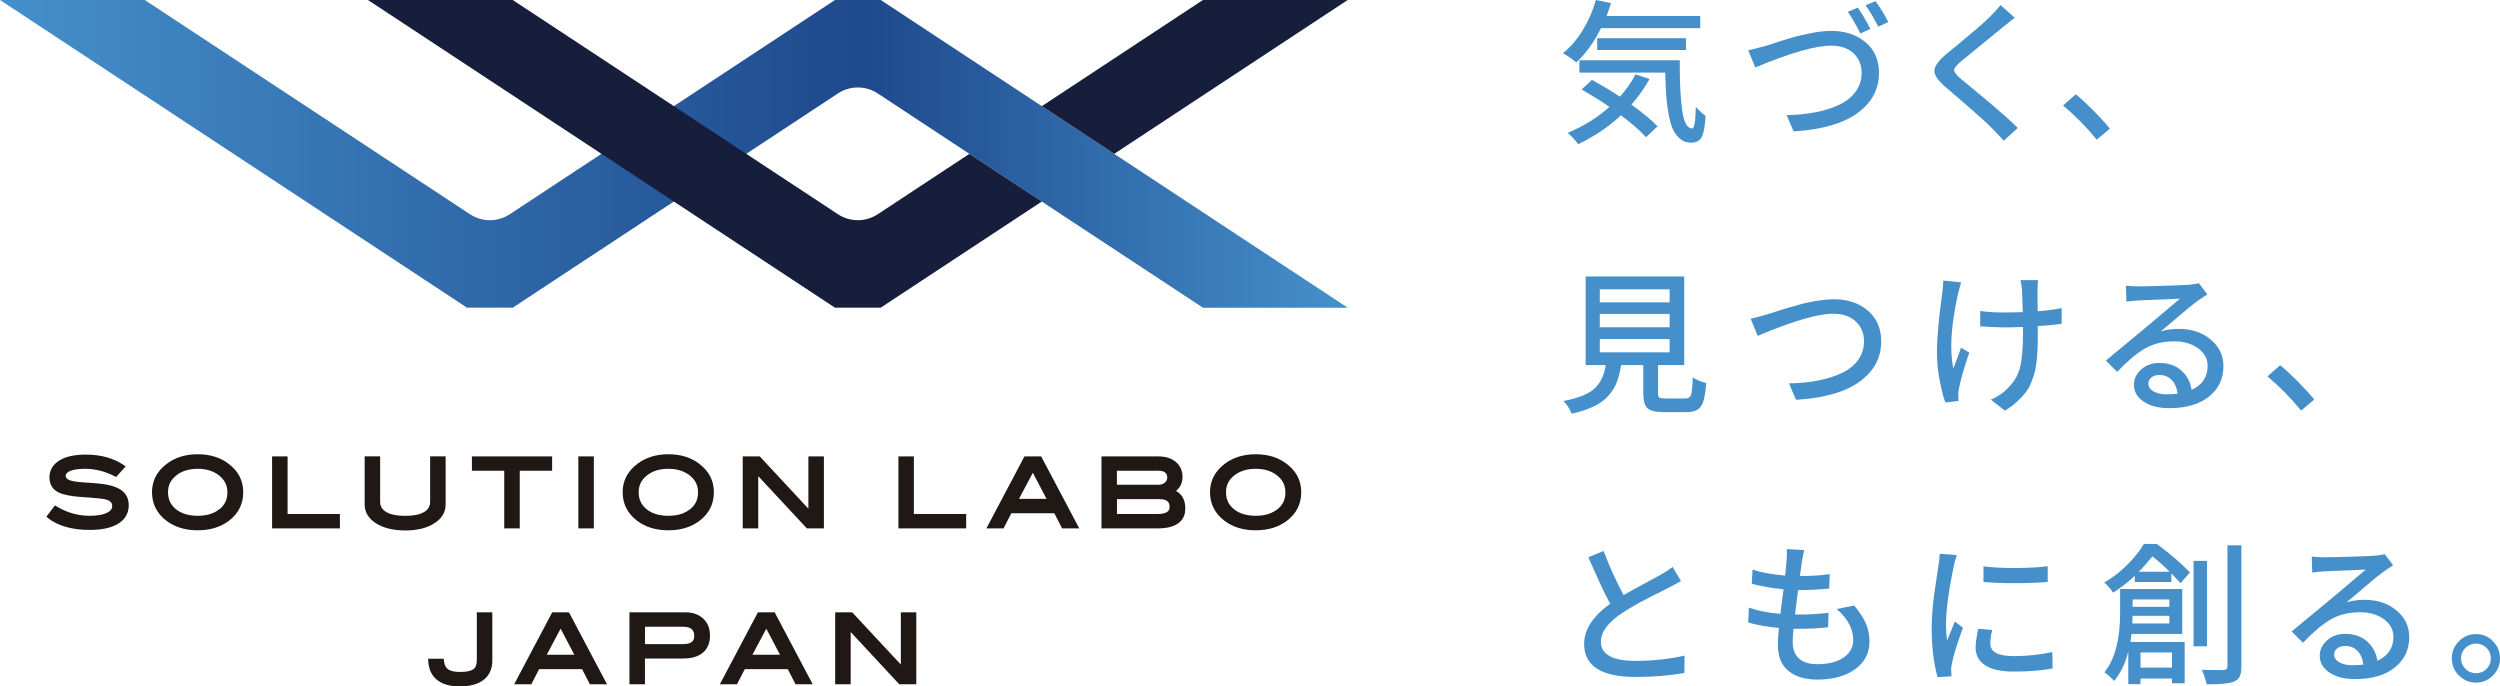
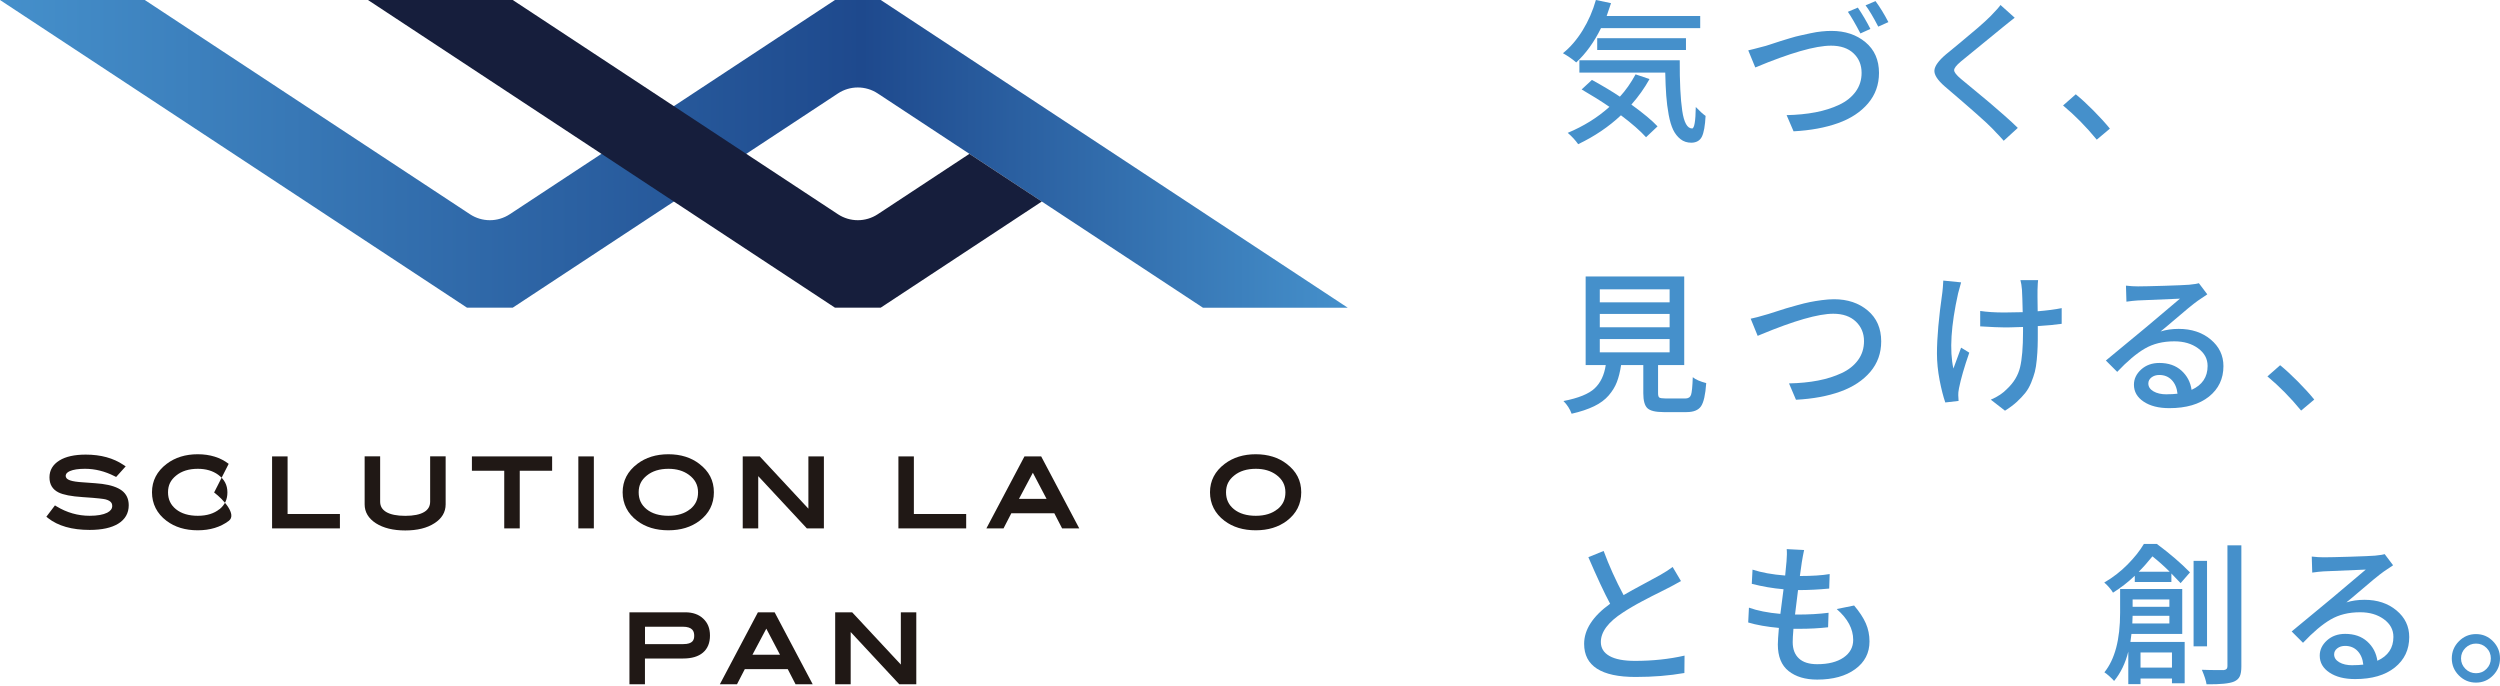
<svg xmlns="http://www.w3.org/2000/svg" id="d" width="474.03" height="130.14" viewBox="0 0 474.03 130.14">
  <defs>
    <linearGradient id="e" x1="0" y1="29.17" x2="255.54" y2="29.17" gradientUnits="userSpaceOnUse">
      <stop offset="0" stop-color="#4590cb" />
      <stop offset=".64" stop-color="#1e498d" />
      <stop offset="1" stop-color="#4590cb" />
    </linearGradient>
  </defs>
  <path d="m23.11,93.02c-.82-.62-2.09-1.05-3.76-1.27-.58-.07-1.73-.17-3.54-.29-1.16-.07-2-.19-2.5-.37-.76-.26-.85-.62-.85-.86,0-.14,0-.55.8-.91.64-.28,1.6-.43,2.85-.43,1.9,0,3.8.47,5.63,1.41l.28.14,1.81-2.01-.39-.26c-1.93-1.31-4.34-1.97-7.18-1.97-2.12,0-3.8.37-4.99,1.11-1.25.77-1.89,1.85-1.89,3.2s.58,2.29,1.71,2.86c.91.45,2.42.75,4.61.89,2.93.19,3.97.34,4.32.43,1.13.3,1.26.85,1.26,1.24,0,.54-.32.96-.96,1.29-.77.38-1.88.58-3.31.58-2.23,0-4.34-.6-6.28-1.78l-.31-.19-1.63,2.15.31.25c1.89,1.49,4.54,2.25,7.9,2.25,2.32,0,4.14-.4,5.41-1.18,1.33-.82,2-2,2-3.5,0-1.19-.44-2.13-1.31-2.79Z" style="fill:#201815; stroke-width:0px;" />
-   <path d="m43.36,87.95c-1.58-1.21-3.55-1.82-5.87-1.82s-4.28.61-5.88,1.82c-1.85,1.4-2.79,3.21-2.79,5.39s.93,4.04,2.75,5.41c1.58,1.2,3.57,1.8,5.92,1.8s4.3-.6,5.88-1.78c1.83-1.38,2.75-3.2,2.75-5.43s-.93-4-2.77-5.39Zm-1.75,8.59c-1.01.83-2.4,1.26-4.11,1.26s-3.12-.42-4.14-1.25c-1.01-.82-1.5-1.87-1.5-3.21s.5-2.33,1.54-3.17c1.04-.85,2.42-1.28,4.11-1.28,1.54,0,2.83.38,3.86,1.13,1.18.86,1.75,1.95,1.75,3.33s-.49,2.37-1.49,3.2Z" style="fill:#201815; stroke-width:0px;" />
+   <path d="m43.36,87.95c-1.58-1.21-3.55-1.82-5.87-1.82s-4.28.61-5.88,1.82c-1.85,1.4-2.79,3.21-2.79,5.39s.93,4.04,2.75,5.41c1.58,1.2,3.57,1.8,5.92,1.8s4.3-.6,5.88-1.78s-.93-4-2.77-5.39Zm-1.75,8.59c-1.01.83-2.4,1.26-4.11,1.26s-3.12-.42-4.14-1.25c-1.01-.82-1.5-1.87-1.5-3.21s.5-2.33,1.54-3.17c1.04-.85,2.42-1.28,4.11-1.28,1.54,0,2.83.38,3.86,1.13,1.18.86,1.75,1.95,1.75,3.33s-.49,2.37-1.49,3.2Z" style="fill:#201815; stroke-width:0px;" />
  <polygon points="54.53 86.54 51.59 86.54 51.59 100.19 64.45 100.19 64.45 97.46 54.53 97.46 54.53 86.54" style="fill:#201815; stroke-width:0px;" />
  <path d="m84.5,95.63v-9.1h-2.94v8.58c0,.86-.36,1.5-1.11,1.96-.8.49-2.02.74-3.61.74s-2.82-.25-3.63-.74c-.76-.46-1.13-1.1-1.13-1.96v-8.58h-2.94v9.1c0,1.47.72,2.67,2.14,3.59,1.41.9,3.28,1.36,5.56,1.36s4.14-.46,5.52-1.36c1.42-.9,2.14-2.11,2.14-3.59Z" style="fill:#201815; stroke-width:0px;" />
  <polygon points="98.55 100.19 98.55 89.26 104.69 89.26 104.69 86.54 89.48 86.54 89.48 89.26 95.61 89.26 95.61 100.19 98.55 100.19" style="fill:#201815; stroke-width:0px;" />
  <rect x="109.66" y="86.54" width="2.94" height="13.65" style="fill:#201815; stroke-width:0px;" />
  <path d="m132.6,87.95c-1.58-1.21-3.55-1.82-5.87-1.82s-4.28.61-5.88,1.82c-1.85,1.4-2.79,3.21-2.79,5.39s.93,4.04,2.75,5.41c1.58,1.2,3.57,1.8,5.92,1.8s4.3-.6,5.88-1.78c1.83-1.38,2.75-3.2,2.75-5.43s-.93-4-2.77-5.39Zm-1.75,8.59c-1.01.83-2.4,1.26-4.11,1.26s-3.12-.42-4.14-1.25c-1.01-.82-1.5-1.87-1.5-3.21s.5-2.33,1.54-3.17c1.04-.85,2.42-1.28,4.11-1.28,1.54,0,2.83.38,3.86,1.13,1.18.86,1.75,1.95,1.75,3.33s-.49,2.37-1.49,3.2Z" style="fill:#201815; stroke-width:0px;" />
  <polygon points="153.28 96.45 144.06 86.54 140.83 86.54 140.83 100.19 143.77 100.19 143.77 90.28 152.99 100.19 156.22 100.19 156.22 86.54 153.28 86.54 153.28 96.45" style="fill:#201815; stroke-width:0px;" />
  <polygon points="173.28 86.54 170.35 86.54 170.35 100.19 183.2 100.19 183.2 97.46 173.28 97.46 173.28 86.54" style="fill:#201815; stroke-width:0px;" />
  <path d="m194.25,86.54l-7.22,13.65h3.25l1.48-2.87h8.15l1.48,2.87h3.25l-7.22-13.65h-3.17Zm4.2,8.05h-5.24l2.63-4.95,2.6,4.95Z" style="fill:#201815; stroke-width:0px;" />
-   <path d="m222.98,93.09c.82-.68,1.24-1.56,1.24-2.63,0-1.18-.42-2.15-1.26-2.86-.82-.7-1.94-1.06-3.33-1.06h-10.78v13.65h10.64c4.35,0,5.26-2.05,5.26-3.78,0-1.57-.6-2.68-1.77-3.33Zm-11.19,1.55h8.05c1.7,0,1.92.79,1.92,1.47,0,.37,0,1.35-2.25,1.35h-7.72v-2.82Zm9.09-3.14c-.32.28-.72.41-1.22.41h-7.88v-2.65h7.97c.51,0,.91.12,1.19.36.26.23.39.54.39.94,0,.37-.15.67-.45.93Z" style="fill:#201815; stroke-width:0px;" />
  <path d="m243.97,87.95c-1.58-1.21-3.55-1.82-5.87-1.82s-4.28.61-5.88,1.82c-1.85,1.4-2.79,3.21-2.79,5.39s.93,4.04,2.75,5.41c1.58,1.2,3.57,1.8,5.92,1.8s4.3-.6,5.88-1.78c1.83-1.38,2.75-3.2,2.75-5.43s-.93-4-2.77-5.39Zm-1.75,8.59c-1.01.83-2.4,1.26-4.11,1.26s-3.12-.42-4.14-1.25c-1.01-.82-1.5-1.87-1.5-3.21s.5-2.33,1.54-3.17c1.04-.85,2.42-1.28,4.11-1.28,1.54,0,2.83.38,3.86,1.13,1.18.86,1.75,1.95,1.75,3.33s-.49,2.37-1.49,3.2Z" style="fill:#201815; stroke-width:0px;" />
-   <path d="m90.4,125.24c0,.8-.22,1.35-.66,1.66-.48.34-1.32.51-2.5.51-1.04,0-1.81-.17-2.28-.5-.45-.32-.71-.86-.79-1.65l-.04-.36h-2.95l.02.43c.08,1.56.64,2.77,1.67,3.59,1.01.81,2.44,1.23,4.25,1.23,1.99,0,3.53-.42,4.59-1.25,1.09-.85,1.64-2.08,1.64-3.66v-9.13h-2.94v9.14Z" style="fill:#201815; stroke-width:0px;" />
-   <path d="m104.71,116.1l-7.22,13.65h3.25l1.48-2.87h8.15l1.48,2.87h3.25l-7.22-13.65h-3.17Zm4.2,8.05h-5.24l2.63-4.95,2.6,4.95Z" style="fill:#201815; stroke-width:0px;" />
  <path d="m129.94,116.1h-10.59v13.65h2.94v-4.89h7.24c1.62,0,2.88-.37,3.75-1.11.89-.75,1.34-1.84,1.34-3.24s-.43-2.41-1.28-3.21c-.84-.8-1.99-1.2-3.4-1.2Zm-.37,6.03h-7.27v-3.3h7.13c1.95,0,2.2.92,2.2,1.72,0,.74-.23,1.58-2.06,1.58Z" style="fill:#201815; stroke-width:0px;" />
  <path d="m143.71,116.1l-7.22,13.65h3.25l1.48-2.87h8.15l1.48,2.87h3.25l-7.22-13.65h-3.17Zm4.2,8.05h-5.24l2.63-4.95,2.6,4.95Z" style="fill:#201815; stroke-width:0px;" />
  <polygon points="170.81 126.01 161.58 116.1 158.36 116.1 158.36 129.75 161.3 129.75 161.3 119.84 170.52 129.75 173.74 129.75 173.74 116.1 170.81 116.1 170.81 126.01" style="fill:#201815; stroke-width:0px;" />
  <path d="m167,0h-8.68l-61.66,40.62c-2.29,1.51-5.26,1.51-7.55,0L27.45,0H0l88.55,58.34h8.67l61.66-40.62c2.29-1.51,5.26-1.51,7.55,0,12.46,8.21,52.9,34.85,61.67,40.63h27.45L167,0Z" style="fill:url(#e); stroke-width:0px;" />
-   <polygon points="255.54 0 228.09 0 197.54 20.13 211.27 29.17 255.54 0" style="fill:#161e3c; stroke-width:0px;" />
  <path d="m197.54,38.21c-4.66-3.07-9.36-6.17-13.73-9.04l-17.38,11.45c-2.29,1.51-5.26,1.51-7.55,0L97.22,0h-27.45l88.55,58.34h8.67l30.55-20.13Z" style="fill:#161e3c; stroke-width:0px;" />
  <path d="m322.37,5.33h-18.8c-1.32,2.68-2.89,4.84-4.7,6.51-.67-.59-1.51-1.18-2.52-1.75,1.39-1.11,2.64-2.56,3.74-4.34,1.1-1.79,1.93-3.7,2.51-5.75l2.87.6c-.17.55-.45,1.37-.83,2.44h17.74v2.29Zm-12.24,8.77l2.64.89c-.96,1.72-2.1,3.33-3.44,4.84,2.29,1.66,3.95,3.04,4.96,4.13l-2.18,2.06c-1.11-1.22-2.69-2.61-4.76-4.16-2.31,2.18-5.02,4-8.11,5.48-.52-.75-1.18-1.46-1.98-2.15,3.02-1.26,5.66-2.9,7.91-4.93-1.53-1.05-3.29-2.15-5.27-3.3l1.95-1.81c2.12,1.17,3.89,2.23,5.3,3.18,1.11-1.2,2.1-2.62,2.98-4.24Zm-10.66-2.67h19.03c-.02,4.13.14,7.32.47,9.56.33,2.25.96,3.37,1.88,3.37.42-.02.65-1.38.69-4.07.73.77,1.35,1.33,1.86,1.69-.1,1.87-.33,3.18-.7,3.93-.37.75-1.04,1.13-1.99,1.15-.8,0-1.49-.22-2.06-.67s-1.04-1.04-1.39-1.76c-.35-.73-.64-1.69-.86-2.88-.22-1.19-.37-2.4-.46-3.61-.09-1.21-.15-2.67-.19-4.37h-16.28v-2.32Zm20.21-1.95h-16.83v-2.24h16.83v2.24Z" style="fill:#4590cb; stroke-width:0px;" />
  <path d="m332.81,12.76l-1.32-3.21c.21-.04,1.33-.32,3.35-.86l1.15-.37c.78-.27,1.33-.45,1.65-.54.32-.1.88-.27,1.71-.52.82-.25,1.5-.43,2.04-.54.53-.11,1.18-.25,1.92-.42.75-.16,1.45-.28,2.11-.34.66-.07,1.28-.1,1.85-.1,2.58,0,4.72.71,6.44,2.14,1.71,1.42,2.57,3.37,2.57,5.83,0,2.22-.69,4.14-2.08,5.78-1.39,1.63-3.28,2.88-5.69,3.74-2.41.86-5.22,1.38-8.43,1.55l-1.32-3.07c1.99-.04,3.82-.22,5.49-.54,1.67-.32,3.17-.8,4.5-1.43,1.33-.63,2.36-1.46,3.11-2.49.75-1.03,1.12-2.22,1.12-3.55,0-1.51-.51-2.75-1.53-3.71-1.02-.96-2.44-1.45-4.26-1.45-2.98,0-7.77,1.38-14.36,4.13Zm17.57-10.52l1.89-.8c.88,1.3,1.67,2.65,2.38,4.04l-1.89.86c-.97-1.85-1.77-3.22-2.38-4.1Zm3.35-1.23l1.89-.8c.86,1.17,1.67,2.49,2.44,3.98l-1.92.86c-.97-1.87-1.78-3.22-2.41-4.04Z" style="fill:#4590cb; stroke-width:0px;" />
  <path d="m379.32.95l2.69,2.41c-.27.19-.67.51-1.2.95-.54.44-.88.72-1.03.83-.67.55-2,1.64-4,3.27-2,1.63-3.33,2.71-4,3.27-.84.71-1.26,1.25-1.25,1.63,0,.38.44.94,1.3,1.66.17.15.91.76,2.21,1.83,1.3,1.07,2.34,1.93,3.12,2.59.78.66,1.72,1.47,2.82,2.44,1.1.97,1.97,1.77,2.62,2.42l-2.67,2.44c-.21-.25-.44-.51-.69-.77-.25-.27-.53-.56-.83-.87-.31-.32-.54-.56-.69-.73-.96-1.01-3.95-3.66-8.97-7.94-1.38-1.2-2.03-2.22-1.96-3.05.07-.83.8-1.84,2.19-3.02.34-.29,1.19-.98,2.54-2.09,1.35-1.11,2.51-2.09,3.5-2.94.98-.85,1.77-1.57,2.36-2.16,1.13-1.17,1.77-1.88,1.92-2.15Z" style="fill:#4590cb; stroke-width:0px;" />
  <path d="m400.06,24.39l-2.49,2.09c-2.01-2.45-4.14-4.61-6.39-6.48l2.41-2.12c1.01.82,2.13,1.85,3.35,3.08,1.22,1.23,2.26,2.37,3.12,3.43Z" style="fill:#4590cb; stroke-width:0px;" />
  <path d="m315.78,75.56h3.76c.57,0,.94-.23,1.1-.69.16-.46.27-1.58.33-3.35.52.44,1.37.81,2.55,1.12-.15,2.2-.48,3.66-.99,4.4-.51.74-1.42,1.1-2.74,1.1h-4.36c-1.53,0-2.55-.25-3.07-.75-.52-.5-.77-1.44-.77-2.84v-5.33h-4.21c-.19,1.26-.46,2.34-.8,3.22-.34.89-.86,1.73-1.55,2.54-.69.8-1.61,1.49-2.77,2.05-1.16.56-2.58,1.04-4.26,1.42-.33-.9-.84-1.7-1.55-2.41,2.85-.55,4.83-1.36,5.93-2.41,1.11-1.05,1.81-2.52,2.09-4.41h-3.81v-16.8h18.69v16.8h-4.96v5.33c0,.44.08.72.24.83.16.11.54.17,1.13.17Zm-12.44-20.7v2.47h13.24v-2.47h-13.24Zm0,4.67v2.52h13.24v-2.52h-13.24Zm0,4.76v2.52h13.24v-2.52h-13.24Z" style="fill:#4590cb; stroke-width:0px;" />
  <path d="m333.27,63.67l-1.32-3.24c.55-.1,1.67-.39,3.35-.89.02,0,.48-.15,1.38-.44.9-.3,1.56-.51,1.98-.63.42-.12,1.11-.32,2.08-.59.96-.27,1.78-.47,2.44-.6.66-.13,1.41-.26,2.26-.37.85-.11,1.62-.17,2.31-.17,2.58,0,4.72.72,6.41,2.15,1.69,1.43,2.54,3.38,2.54,5.85,0,2.22-.69,4.14-2.06,5.76-1.38,1.62-3.26,2.87-5.66,3.74-2.4.87-5.21,1.39-8.44,1.56l-1.32-3.1c2.01-.04,3.84-.22,5.5-.54,1.66-.32,3.16-.8,4.49-1.42,1.33-.62,2.36-1.45,3.11-2.48.75-1.03,1.12-2.23,1.12-3.58,0-1.49-.52-2.73-1.55-3.71-1.03-.98-2.46-1.48-4.27-1.48-2.85,0-7.44,1.32-13.79,3.96-.25.11-.43.19-.54.23Z" style="fill:#4590cb; stroke-width:0px;" />
  <path d="m368.47,53.2l3.38.34c-.15.5-.34,1.2-.57,2.09-1.36,6.1-1.65,10.85-.89,14.25.86-2.31,1.35-3.63,1.46-3.96l1.55.95c-.94,2.69-1.59,4.94-1.95,6.74-.11.57-.16,1.01-.14,1.32,0,.1,0,.27.03.53.02.26.03.44.03.56l-2.52.29c-.38-1.09-.74-2.5-1.08-4.24-.33-1.74-.5-3.42-.5-5.05,0-2.94.34-6.82,1.03-11.64.06-.4.11-1.13.17-2.18Zm22.45,5.19v3.01c-1.2.17-2.71.32-4.53.43v1.09c0,1.15,0,2.07-.03,2.78-.02.71-.07,1.53-.16,2.47-.09.94-.21,1.72-.37,2.34-.16.62-.4,1.3-.7,2.05-.31.75-.68,1.4-1.12,1.95-.44.55-.98,1.12-1.62,1.71-.64.58-1.38,1.13-2.22,1.65l-2.69-2.09c1.3-.55,2.33-1.24,3.1-2.06,1.26-1.18,2.08-2.55,2.45-4.08.37-1.54.56-3.78.56-6.72v-.92c-.27,0-.64,0-1.12.03-.48.02-.91.03-1.29.04-.38,0-.75.01-1.09.01-.97,0-2.51-.07-4.62-.2v-2.92c1.28.19,2.8.29,4.56.29.76,0,1.93-.02,3.5-.06-.04-1.97-.09-3.38-.14-4.24-.06-.73-.15-1.34-.29-1.83h3.35c-.04.21-.08.82-.11,1.83-.02.44,0,1.8.03,4.07,1.82-.15,3.33-.35,4.56-.6Z" style="fill:#4590cb; stroke-width:0px;" />
  <path d="m416.95,53.72l1.58,2.09c-.73.48-1.32.88-1.78,1.2-.44.31-1.08.81-1.92,1.5-.84.7-1.79,1.5-2.85,2.41-1.06.91-1.83,1.55-2.31,1.93,1.03-.32,2.18-.49,3.44-.49,2.43,0,4.45.67,6.06,2.01,1.61,1.34,2.42,3.02,2.42,5.05,0,2.39-.91,4.31-2.74,5.78-1.83,1.46-4.33,2.19-7.52,2.19-2.01,0-3.63-.41-4.86-1.23-1.23-.82-1.85-1.89-1.85-3.21,0-1.11.46-2.07,1.38-2.9.92-.82,2.06-1.23,3.44-1.23,1.72,0,3.11.48,4.19,1.45,1.07.97,1.71,2.18,1.92,3.65,2.03-.92,3.04-2.43,3.04-4.53,0-1.36-.6-2.47-1.81-3.35-1.2-.88-2.7-1.32-4.5-1.32-2.16,0-4.03.46-5.6,1.38-1.58.92-3.32,2.39-5.23,4.41l-2.15-2.15c2.25-1.85,4.8-3.96,7.63-6.31,3.46-2.9,5.6-4.71,6.42-5.42-3.9.15-6.57.27-8.03.34-.59.04-1.3.11-2.12.23l-.09-3.04c.82.1,1.59.14,2.29.14.9,0,2.56-.04,4.97-.11,2.42-.08,3.99-.14,4.72-.2,1.05-.11,1.67-.21,1.86-.29Zm-6.13,21.04c.78,0,1.47-.04,2.06-.11-.11-1.09-.48-1.95-1.09-2.59-.61-.64-1.4-.96-2.35-.96-.59,0-1.09.15-1.49.46-.4.31-.6.69-.6,1.15,0,.61.32,1.11.97,1.49.65.38,1.48.57,2.49.57Z" style="fill:#4590cb; stroke-width:0px;" />
  <path d="m438.81,75.76l-2.49,2.09c-2.01-2.45-4.14-4.61-6.39-6.48l2.41-2.12c1.01.82,2.13,1.85,3.35,3.08,1.22,1.23,2.26,2.37,3.12,3.43Z" style="fill:#4590cb; stroke-width:0px;" />
  <path d="m317.15,107.5l1.58,2.67c-.99.57-1.83,1.02-2.49,1.35-.17.1-.61.32-1.3.66-.7.34-1.29.64-1.78.89-.49.25-1.08.55-1.76.92-.69.36-1.34.73-1.96,1.09-.62.36-1.19.72-1.71,1.06-2.79,1.8-4.19,3.66-4.19,5.59,0,1.15.54,2.03,1.63,2.65,1.09.62,2.7.93,4.84.93,3.34,0,6.48-.33,9.4-1l-.03,3.3c-2.85.5-5.93.75-9.26.75-6.5,0-9.75-2.09-9.75-6.28,0-2.69,1.64-5.23,4.93-7.6-1.11-2.06-2.48-5.01-4.13-8.83l2.9-1.18c1.03,2.79,2.29,5.58,3.78,8.37.97-.57,2.29-1.3,3.96-2.19,1.66-.89,2.66-1.43,2.98-1.62.97-.55,1.76-1.06,2.35-1.52Z" style="fill:#4590cb; stroke-width:0px;" />
  <path d="m348.32,115.47l3.24-.66c1.01,1.19,1.75,2.31,2.22,3.38.47,1.07.7,2.22.7,3.44,0,2.18-.9,3.93-2.71,5.25-1.81,1.32-4.21,1.98-7.21,1.98-2.26,0-4.06-.54-5.42-1.62-1.36-1.08-2.04-2.76-2.04-5.03,0-.59.07-1.64.2-3.15-2.29-.21-4.23-.55-5.82-1.03l.14-2.81c1.59.57,3.57.97,5.96,1.18.06-.53.26-2.09.6-4.67-2.03-.17-4.03-.52-6.02-1.03l.14-2.69c1.68.55,3.75.93,6.19,1.12.11-1.03.2-1.94.26-2.72.08-.97.09-1.74.03-2.29l3.3.17c-.15.71-.3,1.47-.43,2.29l-.37,2.64c2.29,0,4.18-.12,5.65-.37l-.09,2.75c-2.01.19-3.96.29-5.85.29h-.06c-.19,1.49-.38,3.04-.57,4.64h.4c2.2,0,4.19-.11,5.96-.34l-.09,2.75c-1.7.19-3.52.29-5.45.29h-1.12c-.1,1.15-.14,1.99-.14,2.52,0,1.34.39,2.37,1.18,3.1.78.73,1.94,1.09,3.47,1.09,2.1,0,3.76-.42,4.99-1.26,1.22-.84,1.83-1.96,1.83-3.35,0-2.08-1.03-4.02-3.1-5.82Z" style="fill:#4590cb; stroke-width:0px;" />
-   <path d="m367.78,105l3.27.26c-.23.61-.44,1.36-.63,2.24-.96,4.66-1.43,8.31-1.43,10.95,0,1.03.07,2.05.2,3.04.1-.23.58-1.44,1.46-3.64l1.55,1.18c-1.17,3.19-1.86,5.46-2.09,6.79-.13.55-.18.99-.14,1.32,0,.27.02.63.06,1.09l-2.64.17c-.75-2.64-1.12-5.77-1.12-9.4,0-1.01.05-2.14.16-3.38.1-1.24.22-2.28.34-3.12.12-.84.27-1.82.44-2.95.17-1.13.28-1.83.32-2.12.15-.95.24-1.76.26-2.41Zm7.31,14.22l2.64.23c-.23,1.01-.34,1.88-.34,2.61,0,1.57,1.5,2.35,4.5,2.35,2.41,0,4.83-.26,7.25-.77l.06,3.1c-2.1.4-4.56.6-7.37.6-2.41,0-4.21-.4-5.42-1.19-1.2-.79-1.81-1.91-1.81-3.34,0-.8.16-2,.49-3.58Zm1-8.89v-2.95c1.76.23,3.83.34,6.22.32,2.39-.02,4.38-.13,5.96-.34v2.98c-1.7.15-3.73.23-6.08.24-2.35,0-4.39-.07-6.11-.24Z" style="fill:#4590cb; stroke-width:0px;" />
  <path d="m406.5,103.14h2.47c2.45,1.82,4.54,3.61,6.28,5.39l-1.78,2.04c-.1-.11-.68-.73-1.75-1.83v1.61h-6.94v-1.18c-1.24,1.19-2.62,2.26-4.13,3.21-.15-.29-.41-.63-.76-1.03-.35-.4-.65-.7-.9-.89,1.66-.97,3.14-2.12,4.43-3.43,1.29-1.31,2.32-2.6,3.08-3.88Zm7.28,17.06h-9.63c-.1.77-.16,1.27-.2,1.52h10.29v7.83h-2.41v-.89h-5.96v1.06h-2.32v-6.16c-.55,2.2-1.45,4.05-2.69,5.56-.19-.23-.49-.53-.89-.89-.4-.36-.72-.61-.95-.75,1.99-2.47,2.98-6.22,2.98-11.27v-4.53h11.78v8.51Zm-9.46-1.98h7.02v-1.46h-6.97c0,.33-.02.81-.06,1.46Zm7.02-4.56h-6.97v1.4h6.97v-1.4Zm-5.82-5.25h5.88c-.97-.97-2.06-1.95-3.27-2.92-.99,1.22-1.86,2.2-2.61,2.92Zm6.31,15.31h-5.96v2.87h5.96v-2.87Zm6.65-17.37v16.2h-2.55v-16.2h2.55Zm3.87-2.95h2.64v22.96c0,.82-.1,1.45-.3,1.88-.2.43-.56.76-1.08.99-.88.38-2.62.55-5.22.52-.11-.71-.41-1.63-.89-2.75.82.04,2.2.06,4.13.06.48-.04.72-.28.72-.72v-22.93Z" style="fill:#4590cb; stroke-width:0px;" />
  <path d="m452.18,105.09l1.58,2.09c-.73.48-1.32.88-1.78,1.2-.44.31-1.08.81-1.92,1.5-.84.7-1.79,1.5-2.85,2.41-1.06.91-1.83,1.55-2.31,1.93,1.03-.32,2.18-.49,3.44-.49,2.43,0,4.45.67,6.06,2.01,1.61,1.34,2.42,3.02,2.42,5.05,0,2.39-.91,4.31-2.74,5.78-1.83,1.46-4.33,2.19-7.52,2.19-2.01,0-3.63-.41-4.86-1.23-1.23-.82-1.85-1.89-1.85-3.21,0-1.11.46-2.07,1.38-2.9.92-.82,2.06-1.23,3.44-1.23,1.72,0,3.11.48,4.19,1.45,1.07.97,1.71,2.18,1.92,3.65,2.03-.92,3.04-2.43,3.04-4.53,0-1.36-.6-2.47-1.81-3.35-1.2-.88-2.7-1.32-4.5-1.32-2.16,0-4.03.46-5.6,1.38-1.58.92-3.32,2.39-5.23,4.41l-2.15-2.15c2.25-1.85,4.8-3.96,7.63-6.31,3.46-2.9,5.6-4.71,6.42-5.42-3.9.15-6.57.27-8.03.34-.59.04-1.3.11-2.12.23l-.09-3.04c.82.1,1.59.14,2.29.14.9,0,2.56-.04,4.97-.11,2.42-.08,3.99-.14,4.72-.2,1.05-.11,1.67-.21,1.86-.29Zm-6.13,21.04c.78,0,1.47-.04,2.06-.11-.11-1.09-.48-1.95-1.09-2.59-.61-.64-1.4-.96-2.35-.96-.59,0-1.09.15-1.49.46-.4.31-.6.69-.6,1.15,0,.61.32,1.11.97,1.49.65.38,1.48.57,2.49.57Z" style="fill:#4590cb; stroke-width:0px;" />
  <path d="m466.24,121.59c.9-.91,1.98-1.36,3.24-1.36s2.34.45,3.22,1.36c.89.91,1.33,1.99,1.33,3.25s-.44,2.34-1.33,3.24c-.89.9-1.96,1.35-3.22,1.35s-2.34-.45-3.24-1.35c-.9-.9-1.35-1.98-1.35-3.24s.45-2.35,1.35-3.25Zm1.23,5.23c.55.55,1.22.83,2.01.83s1.45-.27,1.99-.82c.54-.54.82-1.21.82-1.99s-.27-1.45-.82-1.99c-.54-.54-1.21-.82-1.99-.82s-1.45.28-2.01.83c-.55.55-.83,1.21-.83,1.98s.28,1.42.83,1.98Z" style="fill:#4590cb; stroke-width:0px;" />
</svg>